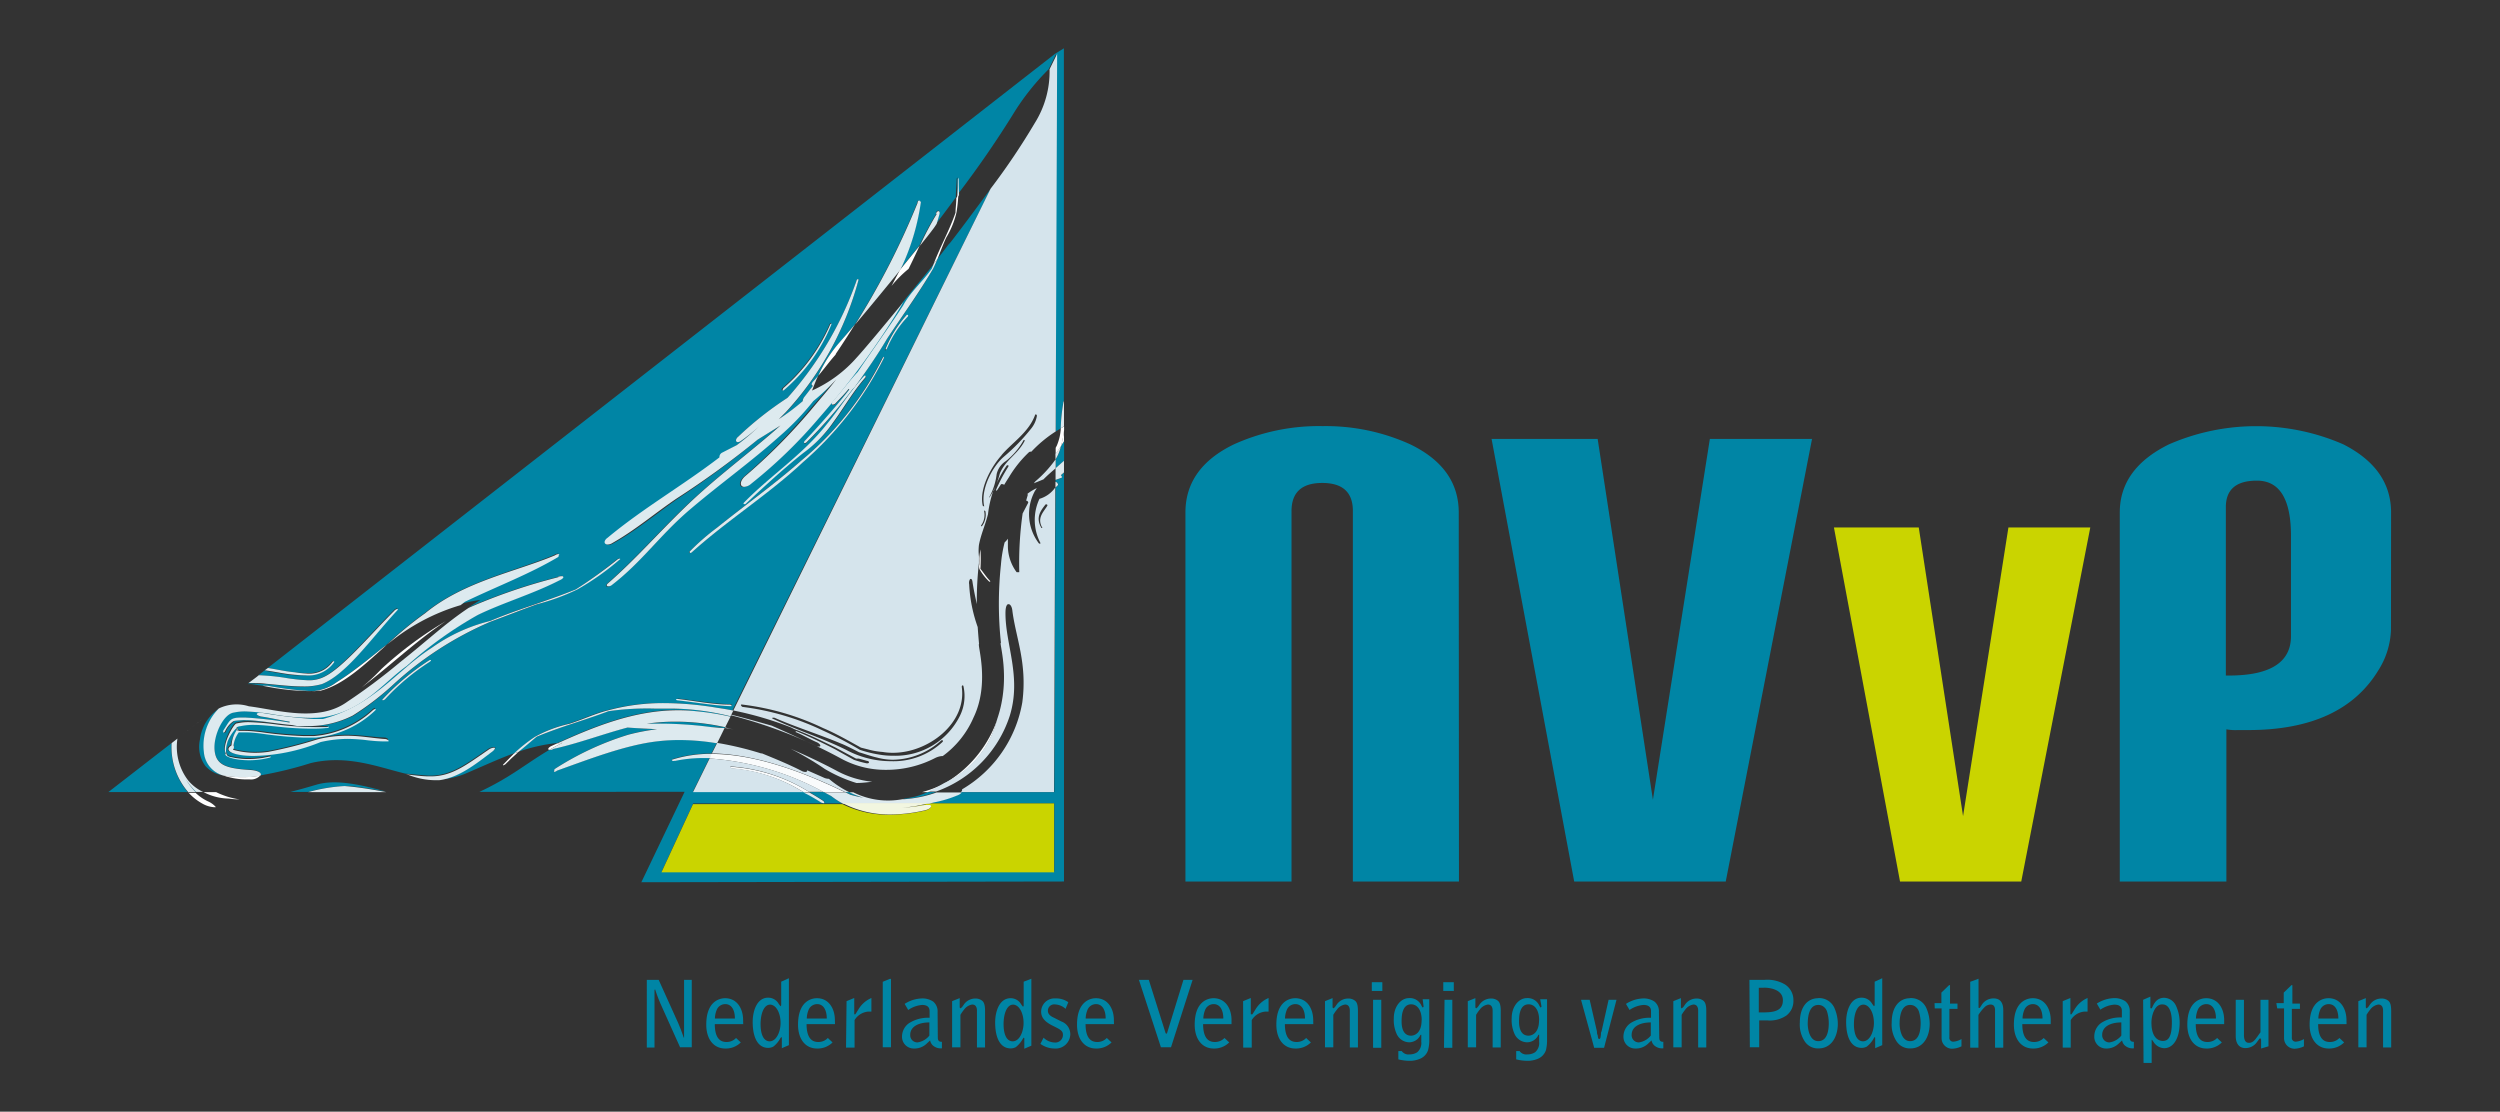
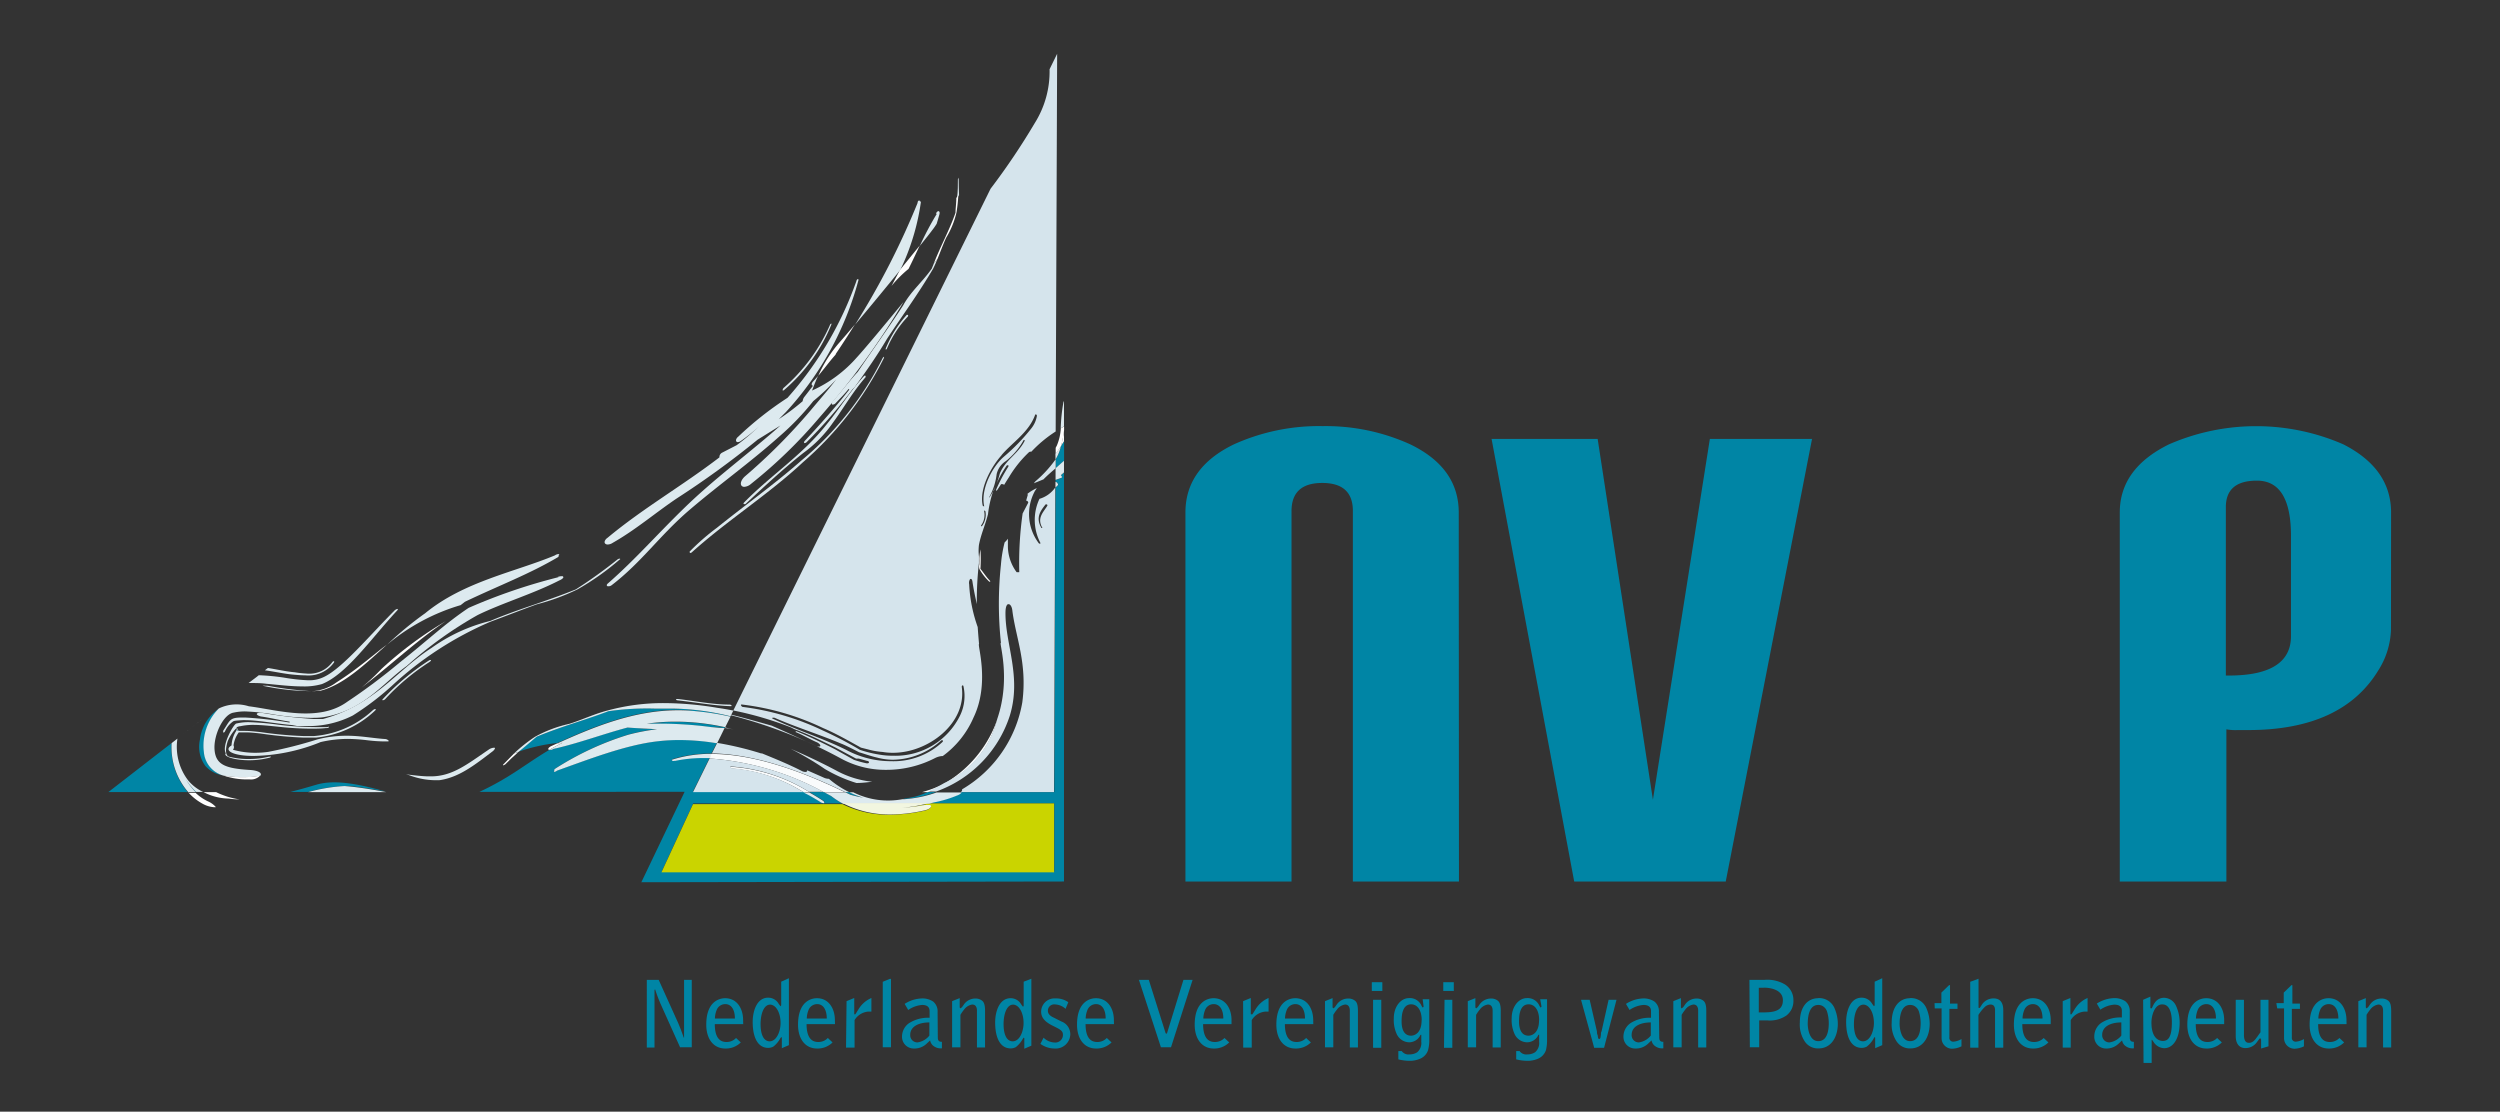
<svg xmlns="http://www.w3.org/2000/svg" id="Layer_1" data-name="Layer 1" viewBox="0 0 237.55 105.63">
  <rect x="0" y="0" width="237.55" height="105.63" fill="#333333" stroke="none" />
  <defs>
    <style>.cls-1{fill:#0085a5;}.cls-2{fill:#d5e4ec;}.cls-3{fill:#cad400;}.cls-4{fill:#ddeaef;}.cls-5{fill:#f9fbfc;}.cls-6{fill:#f2f6e0;}.cls-7{fill:#fff;}</style>
  </defs>
  <title>logo</title>
  <path class="cls-1" d="M80.8,75.5a12.51,12.51,0,0,0,1.23.28,8.75,8.75,0,0,1-1.34-.52h-.37Z" />
  <path class="cls-1" d="M17.64,74a5.44,5.44,0,0,0,.94,1.25h.11A6.09,6.09,0,0,1,17.64,74Z" />
  <path class="cls-1" d="M16.3,70.61h0l-6,4.65h7.54A6.5,6.5,0,0,1,16.3,70.61Z" />
  <path class="cls-1" d="M68.89,69.12h0a22,22,0,0,0-4.73-.53,19.6,19.6,0,0,0-2.7.19l1.11,0a37.29,37.29,0,0,1,5,.33c.42,0,.84,0,1.26.09h0Z" />
  <path class="cls-1" d="M22.51,69.51a.16.16,0,0,0,0,0,.25.25,0,0,1,0-.06s0,0,0,.05h.07l.06,0h0a1.14,1.14,0,0,1-.12-.24l0-.09,0,0A2,2,0,0,0,22.51,69.51Z" />
-   <path class="cls-1" d="M29.23,64.63a3.18,3.18,0,0,0,1.54-.33C32.51,63.45,35,60.41,37.4,58a.6.6,0,0,1,.31-.2h0c.07,0,.07.06,0,.14C35.33,60.55,33,64,30.59,65a6.06,6.06,0,0,1-1.91.26c-1,0-2.18-.14-3.37-.25-.51,0-1-.07-1.58-.07h-.1l-.08.06.33,0,1.07.16a.81.81,0,0,1,.26,0l.23,0a31.82,31.82,0,0,0,4.08.51,4.2,4.2,0,0,0,2.41-.82C34,63.51,35.76,62,36.64,61.32l.13-.1a32.7,32.7,0,0,1,3.63-3c3.7-3,8.56-3.93,12.25-5.49a.66.66,0,0,1,.34-.12h0c.11,0,.11.07,0,.15l0,.11c-2.76,1.64-5.56,2.69-8.89,4.27l-.45.27A17.45,17.45,0,0,1,45.66,57c-.41.25-.79.49-1.15.73a54,54,0,0,1,8.59-2.93l-.14,0a1.13,1.13,0,0,1,.37-.08c.09,0,.15,0,.17.06s-.11.24-.37.34c-2.51,1.25-5.36,2.12-7.76,3.29a37.87,37.87,0,0,0-6.74,4.84c-2.3,1.64-4.09,4.24-7.93,4.87-.42,0-.83.06-1.24.06a22.83,22.83,0,0,1-3.34-.3,20.55,20.55,0,0,0-2.84-.31,4.88,4.88,0,0,0-1.08.11c-1,.12-2,2.15-1.83,3.57s1.09,1.73,3.31,1.88c.56,0,1.07.18,1.09.42a.26.26,0,0,1-.05.13,36.52,36.52,0,0,0,4.8-1.17c3.48-.83,6.44.39,9,1,.76.07,1.5.14,2.21.19h.16c2,0,3.42-1.12,5.48-2.53A1,1,0,0,1,46.9,71H47c.12,0,.08.16-.1.29-1.77,1.34-3.21,2.49-5.06,2.77a7.62,7.62,0,0,0,2.29-.51c1.79-.76,3.28-1.46,4.78-2a14.09,14.09,0,0,1,2-1.59A12.21,12.21,0,0,1,54,68.77c1.19-.37,2.37-.95,3.68-1.28a20,20,0,0,1,5.4-.69,30.75,30.75,0,0,1,5,.45c.51.07,1,.16,1.51.26h0L94.13,17.94c-2,2.72-3.89,5.23-3.92,5.21s-.43.57-1.12,1.43c-.13.32-.27.64-.42.95-1.32,2.32-2.88,4.39-4.36,6.63-1,1.64-2,3.12-3.1,4.63L81,37a46.61,46.61,0,0,1-4.35,5.06.28.28,0,0,1-.18.09l-.05,0s0-.15.07-.23c1.47-1.55,2.9-3.16,4.21-4.85L80.65,37c-.38.48-.81.91-1.23,1.35a.37.37,0,0,1-.26.14.12.12,0,0,1-.08,0c-.07-.06,0-.22.09-.34.79-.91,1.52-1.87,2.34-2.76,1.41-2.09,2.92-4.18,4.33-6.34.75-1.31,1.86-2.25,2.71-3.48.06-.17.13-.33.2-.5-.81,1-1.87,2.31-2.95,3.62a74.82,74.82,0,0,1-8,11A46,46,0,0,1,71.27,46a1.07,1.07,0,0,1-.64.28.32.32,0,0,1-.26-.11c-.16-.2,0-.59.33-.89A55.49,55.49,0,0,0,76.88,39c.83-1,1.72-1.93,2.48-3a20.73,20.73,0,0,1-2.18,2.06A24.93,24.93,0,0,1,74,41.48c-2.8,2.5-5.68,4.47-8.56,7s-4.53,5-7.38,7.14a.52.52,0,0,1-.3.12l-.09,0c-.09,0-.08-.16,0-.26,2.64-2.31,4.73-4.73,7.33-7.24s5.6-4.76,8.5-7.27l.58-.51L72,41.77a85.66,85.66,0,0,1-7.62,5.63c-2,1.4-3.91,3-6.07,4.21a.9.9,0,0,1-.48.16.34.34,0,0,1-.23-.08c-.13-.14,0-.39.22-.56,3.36-2.8,7.12-5,10.63-7.64l0-.07a.47.47,0,0,1,.28-.39L70,42.3a22.22,22.22,0,0,0,2.13-1.79,16.53,16.53,0,0,1-1.72,1.38.52.52,0,0,1-.3.12.16.16,0,0,1-.15-.07c-.07-.11,0-.31.19-.45a32.12,32.12,0,0,1,4.68-3.69,33.21,33.21,0,0,0,6.55-11.11.2.2,0,0,1,.13-.17h0s.07,0,.06.1A29.92,29.92,0,0,1,74.7,39.17l-.66.66a21.42,21.42,0,0,0,2.21-1.67.78.78,0,0,1,.18-.43l.81-1.05-.08,0c-.09-.08,0-.26.09-.4s.32-.35.47-.53a12.44,12.44,0,0,1,2-3.15c.31-.34.84-1,1.49-1.74a73.57,73.57,0,0,0,5.94-11.57.26.26,0,0,1,.1-.22l.05,0s.07,0,.07.09l.1,0a21.85,21.85,0,0,1-1.73,6l-.26.49,1.88-2.32A29.26,29.26,0,0,1,89,20.26l-.09,0c.05-.14.16-.25.25-.25h0c.1,0,.12.19.07.36s-.17.57-.25.85c.42-.54,1.08-1.42,1.84-2.46,0-.6.08-1.2.08-1.77l.07-.15,0,0s0,0,0,.06c0,.52,0,1.06,0,1.61a95.68,95.68,0,0,0,5.46-7.93,22.82,22.82,0,0,1,3.21-4h0l.72-1.47L100.31,41l.48-.3a17.09,17.09,0,0,1,.25-2.51.06.06,0,0,1,.05-.06V4.59l-.84.52L24.56,64.16a21,21,0,0,1,2.41.23A17.45,17.45,0,0,0,29.23,64.63ZM84.11,33.16a11,11,0,0,1,2-3.2l.11,0s0,.09,0,.15a10.22,10.22,0,0,0-2,3.07c0,.07-.08.11-.12.11S84.09,33.21,84.11,33.16ZM70.73,47.79c2.54-2.6,5.57-4.54,7.87-7.45,1.26-1.54,2.23-3.15,3.57-4.61l.12,0,0,.14c-1.21,1.38-2,2.82-3.11,4.33A12,12,0,0,1,76.32,43c-2,1.55-3.7,3.18-5.49,4.85l-.15,0S70.67,47.85,70.73,47.79Zm-5.18,4.59a22,22,0,0,1,2.54-2.21c2.8-2.26,5.44-4.12,8.06-6.42A29.83,29.83,0,0,0,83.84,34L84,33.9,84,34a32.06,32.06,0,0,1-7.71,9.91c-3.25,3-7.21,5.56-10.55,8.55a.29.29,0,0,1-.18.08h0C65.47,52.51,65.48,52.44,65.54,52.38Zm-1.13,14h.05c1.65.19,3.32.49,4.87.53a.27.27,0,0,1,.21.08s0,.07-.1.07c-1.61,0-3.31-.36-5-.55-.08,0-.15,0-.14-.08S64.34,66.42,64.41,66.42Zm10-29.58a17,17,0,0,0,4.41-6,.2.2,0,0,1,.13-.12h0s.06,0,0,.09A16.29,16.29,0,0,1,74.53,37a.28.28,0,0,1-.17.08.09.09,0,0,1-.07,0C74.25,37,74.28,36.93,74.37,36.84ZM36.75,70.4h-.33a14.51,14.51,0,0,1-1.64-.12A16.71,16.71,0,0,0,33,70.16a11.78,11.78,0,0,0-2.57.3A17.62,17.62,0,0,1,24,71.78c-1.91,0-2.91-.47-2.09-1a2.9,2.9,0,0,1,.54-1.26l0-.41v0a3.94,3.94,0,0,0-.81,1.24c-.31,1-.12,1.38.14,1.45a7.16,7.16,0,0,0,1.88.22,8,8,0,0,0,1.9-.22h.07c.06,0,.11,0,.12,0s-.06.09-.15.1a7.75,7.75,0,0,1-1.94.24c-1.44,0-2.53-.38-2.23-.66-.47-.74.74-2.84,1-2.83l0,0h0v0h0a4.88,4.88,0,0,1,1.22-.13,26.37,26.37,0,0,1,2.75.24,30.21,30.21,0,0,0,3.53.23c.36,0,.74,0,1.12,0h0c.1,0,.17,0,.17,0s-.15.08-.27.09c-.51,0-1,.06-1.47.06a29.31,29.31,0,0,1-3-.18c-.89-.09-1.69-.18-2.41-.18a5.62,5.62,0,0,0-1.24.12,1,1,0,0,0-.36.1,2.64,2.64,0,0,0,.18.35h.62c.42,0,.91.06,1.45.11a37,37,0,0,0,4.09.38c.33,0,.67,0,1,0a9.28,9.28,0,0,0,5.58-2.44.53.53,0,0,1,.24-.13s0,.07,0,.14A9.45,9.45,0,0,1,30,70c-.38,0-.75,0-1.1,0a38,38,0,0,1-4.13-.39c-.53-.06-1-.11-1.42-.11l-.35,0h-.31a2.66,2.66,0,0,0-.5,1.24.36.36,0,0,1-.06.41,7.74,7.74,0,0,0,2.12.29,8.19,8.19,0,0,0,1.25-.09,40.64,40.64,0,0,0,4.65-1.18,11.1,11.1,0,0,1,2.79-.35c1.33,0,2.44.22,3.58.26a.51.51,0,0,1,.36.15S36.85,70.4,36.75,70.4Zm4.06-7.51a21.6,21.6,0,0,0-4.21,3.52.39.39,0,0,1-.23.13c-.06,0,0-.06,0-.13a23.3,23.3,0,0,1,4.38-3.66.25.25,0,0,1,.13,0l0,0S40.89,62.83,40.81,62.89ZM58.6,53.17a.41.41,0,0,1,.23-.1h0c.06,0,.07,0,0,.09a25.09,25.09,0,0,1-4,2.83,20.65,20.65,0,0,1-3.78,1.43c-1.52.55-3,1.14-4.4,1.65a32.66,32.66,0,0,0-9.42,6.13A26.36,26.36,0,0,1,33.6,68a9.3,9.3,0,0,1-4.42,1c-.29,0-.58,0-.86,0l-.46-.09c-1.78-.17-3.28-.47-4.52-.47h-.18c-.82,0-.86,0-1,.17a2.25,2.25,0,0,0-.7.9c0,.07-.1.12-.15.12h0c-.05,0-.08-.12,0-.22.66-1,.59-1.21,1.77-1.22h.28a38.55,38.55,0,0,1,4.2.48l0-.09c-1-.14-1.88-.36-2.72-.49-.25,0-.42-.14-.4-.23s.13-.13.3-.13h.15a46.93,46.93,0,0,0,5,.6c.28,0,.58,0,.87,0C35.64,67,37.77,63.65,41,61.57A16.25,16.25,0,0,1,46.59,59c2.51-1.11,5.36-1.9,8.13-3A46.14,46.14,0,0,0,58.6,53.17ZM25.45,63.47c.92.15,1.73.34,2.54.41a10.09,10.09,0,0,0,1.12.07,2.7,2.7,0,0,0,2.4-1.05.25.25,0,0,1,.17-.09h0c.06,0,.08,0,0,.11A3,3,0,0,1,29,64.17c-.28,0-.58,0-.92,0-.91-.05-1.83-.27-2.89-.43Z" />
  <path class="cls-1" d="M85.75,75.93h.18a11.47,11.47,0,0,0,3-.67h-.78a6.78,6.78,0,0,1-1.87.57Z" />
  <path class="cls-1" d="M66.13,67.59a25.2,25.2,0,0,1,3.25.52h0l0-.06h0a23.93,23.93,0,0,0-5.5-.73h-1.7a25.81,25.81,0,0,0-4.4.25C55.51,68.46,53.42,69,51,70c-.58.46-1.16.94-1.71,1.42a16.25,16.25,0,0,1,3.66-.82c3.48-1.57,7.29-3.15,11.46-3.15A15.9,15.9,0,0,1,66.13,67.59Z" />
  <path class="cls-1" d="M100.77,42.6a4.22,4.22,0,0,1-.46,1.05v-.51h0v1.35c.27-.24.54-.47.8-.71h0V41.93l-.28.44C100.8,42.45,100.79,42.53,100.77,42.6Z" />
  <path class="cls-1" d="M32.74,74.69l.48,0c1.14.13,2.32.31,3.5.54-2.2-.6-4.72-1.24-6.65-.67-.81.24-1.65.48-2.49.69h1.7A16.1,16.1,0,0,1,32.74,74.69Z" />
  <path class="cls-1" d="M19,70.27a3.06,3.06,0,0,0,.53,2.53,2.76,2.76,0,0,0,1.65.87,2.53,2.53,0,0,1-1.77-2.23,5,5,0,0,1,1.42-4.12A4.12,4.12,0,0,0,19,70.27Z" />
  <path class="cls-1" d="M100.85,45.22c.06.09.06.17,0,.19l-.55.2v.17a.34.34,0,0,1,.15.08c.1.08.13.2.07.25l-.22.22h0l-.12,28.94H91.34a1,1,0,0,1-.45.29,11.11,11.11,0,0,1-2.22.66l-.42.12h11.93v6.48H62.87l3-6.48h14.2a7.6,7.6,0,0,1-1.13-.73l-.65-.35H76.9c.43.25.86.51,1.27.77.14.09.2.19.15.24a.11.11,0,0,1-.09,0,.49.49,0,0,1-.23-.07c-.54-.33-1.1-.66-1.67-1H65.85l1.73-3.51-.15.31h-.59a13.33,13.33,0,0,0-2.74.27H64a.17.17,0,0,1-.13,0c-.05,0,0-.1,0-.13a12.28,12.28,0,0,1,3.72-.54h0l.51-1a21.78,21.78,0,0,0-3.53-.3,17.36,17.36,0,0,0-2.07.12c-3,.34-6.57,1.72-9.56,2.79a.38.38,0,0,1-.24.11h0c-.09,0-.1-.08,0-.14l0-.11a28.17,28.17,0,0,1,7-3.27,20.1,20.1,0,0,1,2.76-.53c-1,0-1.92-.09-2.81-.16-2.42.63-4.8,1.55-7.17,2.06l.12,0a.81.81,0,0,1-.29.07h-.09c-2.19,1.28-3.69,2.62-6.66,4H65.05l-4.11,8.59,40.16-.07V44.91l-.3.26Z" />
  <path class="cls-2" d="M69.71,69.32l-.82-.2,0,.06A7.3,7.3,0,0,1,69.71,69.32Z" />
  <path class="cls-3" d="M84.58,76.83h.21l.35,0-.51,0Z" />
  <path class="cls-3" d="M87.85,76.52l.32,0c.17,0,.29,0,.29.12s-.26.33-.61.39a14.74,14.74,0,0,1-3.25.38,9.64,9.64,0,0,1-4.55-1H65.85l-3,6.48h37.31V76.34H88.25a13.31,13.31,0,0,1-2.54.44A16.06,16.06,0,0,0,87.85,76.52Z" />
  <path class="cls-4" d="M100.3,43.65a4.22,4.22,0,0,0,.46-1.05c0-.07,0-.15.05-.23l-.52.77Z" />
  <path class="cls-4" d="M100.79,40.7l.31-.19V38.14a.06.06,0,0,0-.05.06A17.09,17.09,0,0,0,100.79,40.7Z" />
  <circle class="cls-4" cx="101.1" cy="44.9" transform="translate(11.95 110.41) rotate(-60.26)" />
  <path class="cls-4" d="M100.29,46.33l.22-.22c.06-.05,0-.17-.07-.25a.34.34,0,0,0-.15-.08v.56Z" />
  <path class="cls-4" d="M101.1,43.78c-.26.24-.53.48-.8.71V45.6l.55-.2c.08,0,.08-.1,0-.19l-.05-.06.3-.26h0Z" />
  <polygon class="cls-4" points="100.29 46.01 100.3 45.77 100.3 45.77 100.29 46.01" />
  <polygon class="cls-4" points="100.3 45.6 100.3 45.6 100.3 44.49 100.3 44.49 100.3 45.6" />
  <polygon class="cls-4" points="101.1 43.78 101.1 44.9 101.1 44.9 101.1 43.78 101.1 43.78" />
  <polygon class="cls-5" points="100.29 46.33 100.29 46.33 100.29 46.01 100.29 46.33" />
  <path class="cls-5" d="M93,53.43c0,.07,0,.14,0,.21l0-.2Z" />
  <path class="cls-4" d="M85.93,75.94h-.18a7.38,7.38,0,0,1-4.68-.66H80.7a8.75,8.75,0,0,0,1.34.52,12.51,12.51,0,0,1-1.23-.28l-.48-.23h-2l.65.35a7.6,7.6,0,0,0,1.13.73h8.19l.42-.12a11.11,11.11,0,0,0,2.22-.66,1,1,0,0,0,.45-.29h-2.4A11.47,11.47,0,0,1,85.93,75.94Z" />
  <path class="cls-4" d="M67.63,71.63a12.28,12.28,0,0,0-3.72.54c-.08,0-.09.09,0,.13a.17.17,0,0,0,.13,0h.11a13.33,13.33,0,0,1,2.74-.27h.59l.15-.31.06-.13Z" />
  <path class="cls-4" d="M68.15,70.6l.7-1.42h0c-.42,0-.84-.06-1.26-.09a37.29,37.29,0,0,0-5-.33l-1.11,0a19.6,19.6,0,0,1,2.7-.19,22,22,0,0,1,4.73.53l.5-1h0a25.2,25.2,0,0,0-3.25-.52,15.9,15.9,0,0,0-1.74-.09c-4.16,0-8,1.58-11.46,3.15l.49-.06c-.45.22-.86.45-1.25.68h.09a.81.81,0,0,0,.29-.07l-.12,0c2.37-.51,4.76-1.42,7.17-2.06.89.07,1.84.11,2.81.16a20.1,20.1,0,0,0-2.76.53,28.17,28.17,0,0,0-7,3.27l0,.11c-.07.06-.05.13,0,.14h0a.38.38,0,0,0,.24-.11c3-1.07,6.54-2.45,9.56-2.79a17.36,17.36,0,0,1,2.07-.12,21.78,21.78,0,0,1,3.53.3h0Z" />
  <polygon class="cls-4" points="67.64 71.63 67.58 71.76 67.64 71.63 67.64 71.63" />
  <circle class="cls-4" cx="68.15" cy="70.6" transform="translate(-26.87 95.09) rotate(-60.46)" />
  <polygon class="cls-5" points="68.85 69.18 68.85 69.18 68.48 69.94 68.85 69.18" />
  <polygon class="cls-5" points="69.39 68.11 69.39 68.11 69.38 68.11 69.39 68.11" />
  <circle class="cls-5" cx="68.89" cy="69.12" transform="matrix(0.51, -0.86, 0.86, 0.51, -25.82, 92.63)" />
  <path class="cls-5" d="M67.43,72.07a26.49,26.49,0,0,1,10.84,3.2h2c-4.42-2.15-8.81-3.63-12.68-3.63Z" />
  <path class="cls-5" d="M89.69,74.48a9.29,9.29,0,0,0,5.07-6.11c-.1.29-.21.57-.34.86A11.4,11.4,0,0,1,89.69,74.48Z" />
  <polygon class="cls-5" points="69.38 68.11 69.39 68.11 69.38 68.11 68.89 69.12 68.89 69.12 69.38 68.11" />
  <polygon class="cls-5" points="68.85 69.18 68.85 69.18 68.15 70.6 68.15 70.6 68.48 69.94 68.85 69.18" />
  <polygon class="cls-5" points="68.89 69.12 69.38 68.11 68.89 69.12 68.89 69.12" />
-   <polygon class="cls-5" points="68.15 70.6 68.15 70.6 68.48 69.94 68.15 70.6" />
  <path class="cls-6" d="M85.71,76.78l-.56,0Z" />
  <path class="cls-6" d="M84.61,77.39A14.74,14.74,0,0,0,87.86,77c.35-.07.62-.25.61-.39s-.12-.12-.29-.12l-.32,0a16.06,16.06,0,0,1-2.14.26l-.56,0-.35,0h-.16l.51,0,.56,0a13.31,13.31,0,0,0,2.54-.44H80.06A9.64,9.64,0,0,0,84.61,77.39Z" />
  <path class="cls-4" d="M64.41,66.55c1.72.19,3.43.5,5,.55.08,0,.13,0,.1-.07a.27.27,0,0,0-.21-.08c-1.55,0-3.22-.34-4.87-.53h-.05c-.08,0-.13,0-.14.05S64.32,66.54,64.41,66.55Z" />
  <path class="cls-4" d="M78,76.24a.49.49,0,0,0,.23.07.11.11,0,0,0,.09,0c0-.05,0-.16-.15-.24-.41-.27-.84-.53-1.27-.77h-.56C76.92,75.58,77.48,75.91,78,76.24Z" />
  <path class="cls-5" d="M69.45,72.86c-.08,0-.1,0-.06.09a.27.27,0,0,0,.19.08,15.2,15.2,0,0,1,6.77,2.24h.56a16,16,0,0,0-7.42-2.41Z" />
  <path class="cls-4" d="M57.81,67.58a25.81,25.81,0,0,1,4.4-.25h1.7a23.93,23.93,0,0,1,5.5.73l.27-.54c-.5-.1-1-.19-1.51-.26a30.75,30.75,0,0,0-5-.45,20,20,0,0,0-5.4.69c-1.32.34-2.49.91-3.68,1.28A12.21,12.21,0,0,0,50.85,70a14.09,14.09,0,0,0-2,1.59l.41-.14C49.83,71,50.4,70.5,51,70,53.42,69,55.51,68.46,57.81,67.58Z" />
  <circle class="cls-5" cx="69.41" cy="68.05" transform="translate(-26.67 82.75) rotate(-53.13)" />
  <polygon class="cls-5" points="69.68 67.51 69.68 67.51 69.52 67.84 69.68 67.51" />
  <polygon class="cls-5" points="69.41 68.05 69.52 67.84 69.68 67.51 69.41 68.05 69.41 68.05" />
  <polygon class="cls-5" points="69.52 67.84 69.41 68.05 69.41 68.05 69.52 67.84" />
  <path class="cls-7" d="M17.87,75.27a5.16,5.16,0,0,0,1.51,1.17,2.57,2.57,0,0,0,.95.26c.09,0,.16,0,.18,0s-.27-.35-.74-.55a4.42,4.42,0,0,1-1.19-.82h-.71Z" />
  <polygon class="cls-7" points="24.36 64.32 23.62 64.9 23.62 64.9 24.36 64.32" />
  <polygon class="cls-7" points="16.85 70.18 16.85 70.18 16.3 70.61 16.3 70.61 16.85 70.18" />
  <polygon class="cls-4" points="24.57 64.16 24.57 64.16 24.36 64.32 24.57 64.16" />
  <path class="cls-4" d="M17.86,74.13a5.25,5.25,0,0,1-1-3.95l-.55.43h0a6.5,6.5,0,0,0,1.57,4.65h.71A5.44,5.44,0,0,1,17.64,74a5.38,5.38,0,0,1-.29-.51c.08.18.19.34.29.51a6.09,6.09,0,0,0,1,1.25h.66A4.15,4.15,0,0,1,17.86,74.13Z" />
  <path class="cls-4" d="M29.52,65.67a31.82,31.82,0,0,1-4.08-.51l-.23,0a.81.81,0,0,0-.26,0A22.43,22.43,0,0,0,29.52,65.67Z" />
  <path class="cls-4" d="M17.64,74c-.1-.17-.21-.33-.29-.51A5.38,5.38,0,0,0,17.64,74Z" />
  <path class="cls-4" d="M23.62,64.9h.1c.54,0,1.07,0,1.58.07,1.19.11,2.35.25,3.37.25A6.06,6.06,0,0,0,30.59,65c2.37-.94,4.74-4.41,7.16-7,.07-.08.07-.14,0-.14h0a.6.6,0,0,0-.31.2c-2.36,2.37-4.89,5.41-6.63,6.25a3.18,3.18,0,0,1-1.54.33A17.45,17.45,0,0,1,27,64.39a21,21,0,0,0-2.41-.23l-.2.16Z" />
  <path class="cls-4" d="M47,71.05H46.9a1,1,0,0,0-.48.19c-2.06,1.4-3.45,2.53-5.48,2.53h-.16c-.71,0-1.45-.11-2.21-.19l.29.07a7.14,7.14,0,0,0,2.93.48c1.85-.28,3.3-1.43,5.06-2.77C47,71.22,47.08,71.08,47,71.05Z" />
  <path class="cls-4" d="M33,66.68c-2.76,2-6.71.76-9.36.43a3.87,3.87,0,0,0-2.85.21,5,5,0,0,0-1.42,4.12,2.53,2.53,0,0,0,1.77,2.23,6,6,0,0,0,.82.12,9.47,9.47,0,0,0,2.78-.08.26.26,0,0,0,.05-.13c0-.24-.53-.4-1.09-.42-2.22-.15-3.18-.46-3.31-1.88s.85-3.45,1.83-3.57a4.88,4.88,0,0,1,1.08-.11,20.55,20.55,0,0,1,2.84.31,22.83,22.83,0,0,0,3.34.3c.4,0,.82,0,1.24-.06,3.85-.63,5.63-3.23,7.93-4.87a37.87,37.87,0,0,1,6.74-4.84c2.4-1.17,5.25-2,7.76-3.29.25-.1.43-.26.37-.34s-.08-.06-.17-.06a1.13,1.13,0,0,0-.37.08l.14,0a54,54,0,0,0-8.59,2.93c-2.28,1.53-3.79,3-6.56,5.2A56.72,56.72,0,0,1,33,66.68Z" />
  <path class="cls-4" d="M44.18,57.18c3.33-1.59,6.13-2.63,8.89-4.27l0-.11c.09-.08.09-.14,0-.15h0a.66.66,0,0,0-.34.12C49,54.34,44.1,55.23,40.4,58.27a32.7,32.7,0,0,0-3.63,3,19.29,19.29,0,0,1,7-3.77Z" />
  <path class="cls-4" d="M32.74,74.69a16.1,16.1,0,0,0-3.47.58h7.5l-.06,0c-1.18-.23-2.35-.42-3.5-.54Z" />
-   <polygon class="cls-4" points="16.3 70.61 16.3 70.61 16.85 70.18 16.85 70.18 16.3 70.61" />
  <path class="cls-4" d="M40.77,62.75a23.3,23.3,0,0,0-4.38,3.66c-.07.07-.09.13,0,.13a.39.39,0,0,0,.23-.13,21.6,21.6,0,0,1,4.21-3.52c.08-.06.14-.13.12-.17l0,0A.25.25,0,0,0,40.77,62.75Z" />
  <path class="cls-4" d="M32.94,69.91a11.1,11.1,0,0,0-2.79.35,40.64,40.64,0,0,1-4.65,1.18,8.19,8.19,0,0,1-1.25.09,7.74,7.74,0,0,1-2.12-.29.36.36,0,0,0,.06-.41,2.66,2.66,0,0,1,.5-1.24H23l.35,0c.41,0,.89.05,1.42.11a38,38,0,0,0,4.13.39c.35,0,.72,0,1.1,0a9.45,9.45,0,0,0,5.65-2.58c.06-.06.08-.12,0-.14a.53.53,0,0,0-.24.13,9.28,9.28,0,0,1-5.58,2.44c-.35,0-.69,0-1,0a37,37,0,0,1-4.09-.38c-.53-.05-1-.11-1.45-.11h-.62a2.64,2.64,0,0,1-.18-.35h0l0,.09a1.14,1.14,0,0,0,.12.24h0l-.06,0h-.07s0-.05,0-.05a.25.25,0,0,0,0,.06.16.16,0,0,1,0,0,2,2,0,0,1-.05-.38h0v0l0,.41A2.9,2.9,0,0,0,22,70.83c-.82.49.18,1,2.09,1a17.62,17.62,0,0,0,6.38-1.32,11.78,11.78,0,0,1,2.57-.3,16.71,16.71,0,0,1,1.79.12,14.51,14.51,0,0,0,1.64.12h.33c.1,0,.16,0,.12-.08a.51.51,0,0,0-.36-.15C35.38,70.14,34.27,69.91,32.94,69.91Z" />
  <path class="cls-4" d="M22.41,68.7v0h0Z" />
  <path class="cls-4" d="M22.5,69.1h0a1,1,0,0,1,.36-.1,5.62,5.62,0,0,1,1.24-.12c.72,0,1.51.09,2.41.18a29.31,29.31,0,0,0,3,.18c.47,0,1,0,1.47-.06.12,0,.24,0,.27-.09s-.07,0-.17,0h0c-.39,0-.76,0-1.12,0a30.21,30.21,0,0,1-3.53-.23,26.37,26.37,0,0,0-2.75-.24,4.88,4.88,0,0,0-1.22.13h0l0,0c-.23,0-1.44,2.1-1,2.83-.29.28.79.66,2.23.66A7.75,7.75,0,0,0,25.59,72c.09,0,.15-.07.15-.1s-.06,0-.12,0h-.07a8,8,0,0,1-1.9.22,7.16,7.16,0,0,1-1.88-.22c-.25-.07-.44-.43-.14-1.45a3.94,3.94,0,0,1,.81-1.24h0Z" />
  <path class="cls-4" d="M29,64.17a3,3,0,0,0,2.75-1.24c0-.06,0-.1,0-.11h0a.25.25,0,0,0-.17.09A2.7,2.7,0,0,1,29.11,64,10.09,10.09,0,0,1,28,63.88c-.81-.07-1.62-.26-2.54-.41l-.29.22c1.06.15,2,.37,2.89.43C28.4,64.15,28.7,64.17,29,64.17Z" />
  <path class="cls-4" d="M41,61.57c-3.27,2.08-5.4,5.41-10.32,6.75-.3,0-.59,0-.87,0a46.93,46.93,0,0,1-5-.6H24.7c-.17,0-.29.06-.3.13s.16.18.4.23c.85.12,1.73.34,2.72.49l0,.09a38.55,38.55,0,0,0-4.2-.48H23c-1.18,0-1.12.23-1.77,1.22-.06.09,0,.19,0,.22h0c.05,0,.11-.06.15-.12a2.25,2.25,0,0,1,.7-.9c.15-.12.19-.12,1-.17h.18c1.24,0,2.74.3,4.52.47l.46.09c.28,0,.56,0,.86,0a9.3,9.3,0,0,0,4.42-1,26.36,26.36,0,0,0,3.68-2.79,32.66,32.66,0,0,1,9.42-6.13c1.39-.51,2.88-1.1,4.4-1.65A20.65,20.65,0,0,0,54.88,56a25.09,25.09,0,0,0,4-2.83c.07,0,.06-.09,0-.09h0a.41.41,0,0,0-.23.1A46.14,46.14,0,0,1,54.72,56c-2.77,1.13-5.62,1.92-8.13,3A16.25,16.25,0,0,0,41,61.57Z" />
  <path class="cls-4" d="M89,21.27c.09-.28.17-.57.25-.85s0-.33-.07-.36h0c-.09,0-.2.11-.25.25l.09,0a29.26,29.26,0,0,0-1.62,3.06c.71-.88,1.16-1.46,1.15-1.46A6.46,6.46,0,0,0,89,21.27Z" />
  <path class="cls-4" d="M77.16,37.11c.2-.51.38-1,.58-1.4-.15.18-.31.36-.47.53s-.18.32-.09.4l.08,0-.81,1.05a.78.78,0,0,0-.18.43A21.42,21.42,0,0,1,74,39.83l.66-.66a29.92,29.92,0,0,0,6.91-12.55c0-.06,0-.1-.06-.1h0a.2.2,0,0,0-.13.17A33.21,33.21,0,0,1,74.83,37.8a32.12,32.12,0,0,0-4.68,3.69c-.18.14-.26.34-.19.45a.16.16,0,0,0,.15.07.52.52,0,0,0,.3-.12,16.53,16.53,0,0,0,1.72-1.38A22.22,22.22,0,0,1,70,42.3L68.64,43a.47.47,0,0,0-.28.39l0,.07c-3.51,2.69-7.27,4.84-10.63,7.64-.25.17-.36.43-.22.56a.34.34,0,0,0,.23.08.9.9,0,0,0,.48-.16c2.17-1.23,4-2.81,6.07-4.21A85.66,85.66,0,0,0,72,41.77l2.16-1.34-.58.51c-2.9,2.51-5.77,4.62-8.5,7.27s-4.69,4.93-7.33,7.24c-.12.1-.13.22,0,.26l.09,0a.52.52,0,0,0,.3-.12c2.85-2.19,4.55-4.72,7.38-7.14s5.76-4.5,8.56-7a24.93,24.93,0,0,0,3.2-3.34,20.73,20.73,0,0,0,2.18-2.06c-.76,1-1.65,2-2.48,3a55.49,55.49,0,0,1-6.19,6.21c-.34.3-.49.69-.33.89a.32.32,0,0,0,.26.11,1.07,1.07,0,0,0,.64-.28,46,46,0,0,0,6.49-6.29,74.82,74.82,0,0,0,8-11c-1.85,2.26-3.74,4.52-4.45,5.29A12.42,12.42,0,0,1,77.16,37.11Z" />
  <path class="cls-4" d="M85.78,25.15a21.85,21.85,0,0,0,1.73-6l-.1,0c0-.06,0-.09-.07-.09l-.05,0a.26.26,0,0,0-.1.22,73.57,73.57,0,0,1-5.94,11.57c1.22-1.45,2.86-3.44,4.28-5.18Z" />
  <path class="cls-4" d="M84.27,33.14a10.22,10.22,0,0,1,2-3.07c0-.06.05-.12,0-.15l-.11,0a11,11,0,0,0-2,3.2c0,.05,0,.1,0,.1S84.24,33.21,84.27,33.14Z" />
  <path class="cls-4" d="M65.57,52.55a.29.29,0,0,0,.18-.08c3.33-3,7.3-5.51,10.55-8.55A32.06,32.06,0,0,0,84,34l0-.11-.12.11a29.83,29.83,0,0,1-7.7,9.73c-2.62,2.31-5.25,4.16-8.06,6.42a22,22,0,0,0-2.54,2.21c-.07.06-.08.13,0,.16Z" />
  <path class="cls-4" d="M70.83,47.9c1.79-1.67,3.54-3.3,5.49-4.85a12,12,0,0,0,2.82-2.88c1.1-1.51,1.9-2.95,3.11-4.33l0-.14-.12,0c-1.34,1.46-2.31,3.07-3.57,4.61-2.3,2.92-5.33,4.85-7.87,7.45-.05.06-.06.11,0,.14Z" />
  <path class="cls-4" d="M74.36,37.12a.28.28,0,0,0,.17-.08A16.29,16.29,0,0,0,79,30.83c0-.06,0-.09,0-.09h0a.2.2,0,0,0-.13.12,17,17,0,0,1-4.41,6c-.08.09-.11.19-.08.25A.09.09,0,0,0,74.36,37.12Z" />
  <path class="cls-4" d="M88.54,25.52c-.85,1.23-2,2.17-2.71,3.48-1.41,2.17-2.92,4.25-4.33,6.34-.82.89-1.55,1.85-2.34,2.76-.12.12-.16.28-.09.34a.12.12,0,0,0,.08,0,.37.37,0,0,0,.26-.14c.42-.44.85-.87,1.23-1.35l.06.07c-1.32,1.68-2.75,3.29-4.21,4.85-.09.08-.11.18-.07.23l.05,0a.28.28,0,0,0,.18-.09A46.61,46.61,0,0,0,81,37l.2-.2c1.1-1.52,2.14-3,3.1-4.63,1.48-2.24,3-4.32,4.36-6.63.16-.31.29-.63.42-.95l-.35.44C88.68,25.19,88.6,25.35,88.54,25.52Z" />
  <path class="cls-4" d="M91.09,16.94s0-.06,0-.06l0,0-.07.15c0,.57,0,1.17-.08,1.77l.19-.26C91.1,18,91.1,17.46,91.09,16.94Z" />
  <path class="cls-7" d="M100.82,42.37l.28-.44V40.86A10.64,10.64,0,0,1,100.82,42.37Z" />
-   <path class="cls-7" d="M93.06,53c0,.14,0,.27,0,.41a3.19,3.19,0,0,0,0-.33S93.06,53.05,93.06,53Z" />
+   <path class="cls-7" d="M93.06,53c0,.14,0,.27,0,.41a3.19,3.19,0,0,0,0-.33Z" />
  <path class="cls-7" d="M88.17,75.27a13,13,0,0,0,1.52-.79,11,11,0,0,1-2.09.79Z" />
  <path class="cls-7" d="M101.1,40.86c0-.12,0-.25,0-.37l0,0Z" />
  <path class="cls-7" d="M100.31,42.55v.59l.52-.77a10.64,10.64,0,0,0,.28-1.51v-.35l-.31.19a4.91,4.91,0,0,1-.38,1.64Z" />
  <path class="cls-7" d="M93.07,54.08A5.06,5.06,0,0,0,94,55.27h.09l0-.06c-.36-.36-.61-.77-.93-1.16a14.28,14.28,0,0,0,0-1.85q-.07.41-.1.82s0,.05,0,.08a3.19,3.19,0,0,1,0,.33h0l0,.2A.82.82,0,0,0,93.07,54.08Z" />
  <path class="cls-7" d="M36.27,63.54a22.22,22.22,0,0,1-1.91,1.79c2.72-2.07,5.17-4.42,8-6.31A36,36,0,0,0,36.27,63.54Z" />
  <path class="cls-7" d="M30.36,65.63h.1c2.18-.56,4.18-2.46,6.32-4.39l-.13.1c-.89.65-2.61,2.19-4.71,3.52a4.2,4.2,0,0,1-2.41.82h.09A6.83,6.83,0,0,0,30.36,65.63Z" />
  <path class="cls-7" d="M52.94,70.64l-.55.25c-.2.09-.34.24-.28.32a.11.11,0,0,0,.07.05c.39-.23.8-.45,1.25-.68Z" />
  <path class="cls-7" d="M47.82,72.64c-.05.05,0,.09,0,.09l.18-.09c.39-.4.81-.79,1.25-1.18l-.41.14C48.5,71.95,48.15,72.29,47.82,72.64Z" />
  <path class="cls-7" d="M19.35,75.27a5.32,5.32,0,0,0,2.36.61,8.26,8.26,0,0,0,1.06.08,7.45,7.45,0,0,1-2.23-.69Z" />
  <circle class="cls-7" cx="19.8" cy="67.88" transform="translate(-41.81 33.17) rotate(-44.34)" />
  <polygon class="cls-7" points="16.85 70.18 16.85 70.18 18.66 68.77 16.85 70.18" />
  <path class="cls-7" d="M36.8,75.27l-.09,0,.06,0Z" />
  <path class="cls-7" d="M21.95,73.78a6,6,0,0,1-.82-.12,7,7,0,0,0,2.51.4h.08a1.21,1.21,0,0,0,1-.36A9.47,9.47,0,0,1,21.95,73.78Z" />
  <polygon class="cls-7" points="18.66 68.77 19.8 67.88 19.8 67.88 18.66 68.77" />
  <polygon class="cls-7" points="19.8 67.88 18.66 68.77 16.85 70.18 16.85 70.18 19.8 67.88 19.8 67.88" />
  <path class="cls-7" d="M79.43,33.61c.62-.92,1.22-1.85,1.81-2.79-.65.78-1.19,1.4-1.49,1.74a12.44,12.44,0,0,0-2,3.15c.56-.66,1.07-1.37,1.64-2Z" />
  <path class="cls-7" d="M86.33,25.55c.37-.74.72-1.49,1.07-2.23l-1.88,2.32-.81,1.53A11.38,11.38,0,0,1,86.33,25.55Z" />
  <path class="cls-7" d="M90.89,20.17a15.94,15.94,0,0,0,.17-1.62l-.19.26c0,.47-.07.94-.08,1.41-.58,1.67-1.43,3.18-2.05,4.8l.35-.44c.27-.66.51-1.33.82-2A8.2,8.2,0,0,0,90.89,20.17Z" />
  <path class="cls-2" d="M67.43,72.07l.21-.44-.06.13-1.73,3.51h10.5A15.2,15.2,0,0,0,69.58,73a.27.27,0,0,1-.19-.08s0-.09.06-.09h0a16,16,0,0,1,7.42,2.41h1.37A26.49,26.49,0,0,0,67.43,72.07Z" />
  <path class="cls-2" d="M98.77,47.4a4.71,4.71,0,0,0,.09,4.19l0,.06-.13,0a4.6,4.6,0,0,1-.39-5l.18-.27a4.23,4.23,0,0,0-.89.54.25.25,0,0,1,0,.21l-.13.45.08,0c.09.06.15.15.11.21l-.52,1,0,0a33.59,33.59,0,0,0-.32,5.5l0,.08-.14,0h-.11A4.22,4.22,0,0,1,95.77,52l0-.81a2.32,2.32,0,0,1-.31.35,12.08,12.08,0,0,0-.35,2.11,35.17,35.17,0,0,0,0,7.44c-.24-.16,1,3.28-.35,7.22a9.29,9.29,0,0,1-5.07,6.11,13,13,0,0,1-1.52.79h.78a11.35,11.35,0,0,0,7-7.2c1.14-3.7-.43-6.8-.41-9.77,0-.39.06-.76.24-.83h.06c.16,0,.31.24.35.58.32,2.61,1.44,5,.95,8.74A11.91,11.91,0,0,1,91.42,75l0,.08a.44.44,0,0,1-.1.18h8.83l.12-28.94A2.77,2.77,0,0,1,98.77,47.4Zm.29,2.77,0,0-.1,0c-.6-1-.06-1.66.39-2.24h0a.2.2,0,0,1,.11,0c.05,0,.08.09.06.12C99.15,48.67,98.49,49.22,99.06,50.18Z" />
  <path class="cls-2" d="M79.52,73.25c-1.44-.77-2.91-1.46-4.39-2.1a29.31,29.31,0,0,1,3.25,1.92,13.76,13.76,0,0,0,3,1.33c.51,0,1-.06,1.5-.12A9,9,0,0,1,79.52,73.25Z" />
  <path class="cls-2" d="M75.47,69.28c1.34.49,2.61,1.11,3.88,1.73l1.86,1,.13.07.12,0,.14,0s0,0,0,0l.79.22c.11,0,.2.08.18.15a.14.14,0,0,1-.15.08h-.08a9.73,9.73,0,0,1-1.2-.33l-1.79-1c-1.21-.62-2.44-1.21-3.7-1.73l-.07.08c.73.3,1.38.7,2.08,1,.19.1.32.25.28.34a.15.15,0,0,1-.13.05.7.7,0,0,1-.3-.08c-1.38-.63-2.77-1.29-4.19-1.91-1.28-.36-2.59-.74-3.92-1.06l0,.06a45.37,45.37,0,0,1,10.52,4.13,8.78,8.78,0,0,0,4.3,1.07,10.09,10.09,0,0,0,4.63-1.12,1.78,1.78,0,0,1,.67-.19h.06a8.87,8.87,0,0,0,2.92-3.65c1.59-3.28.34-6.95.53-7,0,0-.06-.61-.13-1.61a14.09,14.09,0,0,1-.81-4.07.65.65,0,0,1,.1-.5l.06,0c.07,0,.13.09.15.24.11.74.26,1.45.42,2.15a30.54,30.54,0,0,1,.2-3.9c0-.07,0-.14,0-.21s0-.27,0-.41a4.68,4.68,0,0,1,0-1.11c.19-1,.6-1.89.86-2.91a10.39,10.39,0,0,1,.49-2.19l.08-.09a9.88,9.88,0,0,1,1.23-2.37h.14l0,.12a15.3,15.3,0,0,0-1.19,2.25l.08.05.41-.62a.11.11,0,0,1,.1,0,.2.2,0,0,1,.11,0,.21.21,0,0,1,.07.08c.16-.26.31-.5.46-.73A11,11,0,0,1,97.74,43a.24.24,0,0,1,.19-.08H98A12.06,12.06,0,0,1,100.31,41l.14-35.89-.72,1.47a9.21,9.21,0,0,1-1.41,5.12,65.19,65.19,0,0,1-4.2,6.24L69.68,67.51a32.45,32.45,0,0,1,5.48,1.61ZM95,45A7.44,7.44,0,0,1,94,47.3H94l0-.07a5.84,5.84,0,0,0,.7-2.17,2,2,0,0,1,.88-1.25,6.61,6.61,0,0,0,1.69-2h.09l0,.09C96.71,43.17,95.54,43.68,95,45Zm.18-1.77c1-1.18,2.62-2.18,3.19-3.85l.1,0,.06.11A2.57,2.57,0,0,1,98,40.7a19,19,0,0,1-2.64,2.72c-1,.87-2.21,3-1.84,4.69l-.06,0-.08-.06C93,46.36,94.3,44.22,95.15,43.28ZM93.5,48.52l.05,0,.08.05A1.79,1.79,0,0,1,93.3,50h-.08l0-.07A1.69,1.69,0,0,0,93.5,48.52ZM70.4,67s0-.06.07-.06h0a24.57,24.57,0,0,1,7.74,2.24c1.25.53,2.41,1.2,3.6,1.86l.79.2a6.66,6.66,0,0,0,1.26.21h0a5.69,5.69,0,0,0,1,.08c3.35,0,7-2.8,6.53-6.23a.17.17,0,0,1,.07-.18h0s.08,0,.09.1A4.25,4.25,0,0,1,91.22,68a6.84,6.84,0,0,1-6.35,3.81,7.32,7.32,0,0,1-1-.06,11.48,11.48,0,0,1-2.16-.5h0a36.08,36.08,0,0,0-3.55-1.85,24.69,24.69,0,0,0-7.61-2.23A.32.32,0,0,1,70.4,67Zm3,1.2a.1.1,0,0,1,.07,0,.26.26,0,0,1,.12,0c2.17.95,4.15,1.54,6.34,2.46.39.14,1.41.67,1.7.82.58.17,1.14.38,1.73.51a5.83,5.83,0,0,0,1.51.2,6.93,6.93,0,0,0,4.58-1.85l.14,0,0,.13a6.81,6.81,0,0,1-4.9,1.86,9,9,0,0,1-4.31-1.09c-2.25-1.11-4.52-1.82-6.85-2.9C73.41,68.31,73.37,68.26,73.38,68.23Z" />
  <path class="cls-2" d="M100.3,43.14v.51a11.29,11.29,0,0,1-1.92,2.09l-.06.07-.08.11.91-.37c.37-.38.77-.72,1.16-1.06h0V43.14Z" />
  <path class="cls-2" d="M80.32,75.27h.37A9.21,9.21,0,0,1,78.76,74h-.06a1.18,1.18,0,0,1-.49-.14l-1.52-.67v.09a.18.18,0,0,1-.17.07.77.77,0,0,1-.33-.09c-1.23-.63-2.51-1.15-3.78-1.67l-.09,0a30.9,30.9,0,0,0-4.17-1h0l-.51,1h0C71.51,71.64,75.9,73.12,80.32,75.27Z" />
  <path class="cls-1" d="M138.63,83.76H128.55V48.55q0-2.66-2.91-2.66t-2.92,2.66V83.76H112.64V48.7q0-4.25,4.61-6.48a19.61,19.61,0,0,1,8.43-1.73A19.41,19.41,0,0,1,134,42.22q4.61,2.23,4.61,6.48Z" />
  <polygon class="cls-1" points="172.18 41.71 163.98 83.76 149.58 83.76 141.73 41.71 151.81 41.71 157.06 75.99 162.47 41.71 172.18 41.71" />
-   <polygon class="cls-3" points="198.62 50.12 192.06 83.76 180.54 83.76 174.26 50.12 182.32 50.12 186.53 77.55 190.84 50.12 198.62 50.12" />
  <path class="cls-1" d="M217.69,50.93q0-5.26-3.24-5.26-2.95,0-2.95,2.52v16h.28q5.9,0,5.91-3.74Zm9.5,8.93A7.66,7.66,0,0,1,226,63.68q-3.45,5.69-12.38,5.69h-1a4.62,4.62,0,0,1-1.07-.07V83.76H201.42V48.7q0-4.18,4.68-6.48a20.73,20.73,0,0,1,16.56,0q4.54,2.31,4.54,6.48Z" />
  <path class="cls-1" d="M61.46,93.11h1.13l1.86,4.12.26.64.26.73H65s0,0,0-.13,0-.53,0-.62c0-.4,0-.73,0-1V93.11h.73v6.4H64.62l-1.87-4.16c-.23-.53-.47-1.22-.51-1.36l0,0-.05.1c0,.18,0,1.14,0,1.19v4.26h-.73Z" />
  <path class="cls-1" d="M69.83,96.78c0-.78-.3-1.37-.92-1.37a.88.88,0,0,0-.82.58,2.26,2.26,0,0,0-.16.79Zm.79.53h-2.7c0,1,.29,1.7,1.1,1.7a1.22,1.22,0,0,0,.92-.38l.45.42a2,2,0,0,1-1.48.58c-1.06,0-1.8-.84-1.8-2.27,0-2.32,1.38-2.51,1.79-2.51,1.1,0,1.68.93,1.71,2Z" />
  <path class="cls-1" d="M73.11,98.95c.71,0,1.06-1,1.06-1.74,0-1-.45-1.75-1-1.75s-.9.79-.9,1.86c0,.4.05,1.63.89,1.63m1.8-6v6.36l-.67.29,0-1-.05-.06s-.06.06-.11.15a2.52,2.52,0,0,1-.65.76,1.06,1.06,0,0,1-.48.12c-1,0-1.48-1-1.48-2.47,0-1,.38-2.3,1.47-2.3a1.14,1.14,0,0,1,1,.58l.08.11.1.13.06-.1V93.28Z" />
  <path class="cls-1" d="M78.56,96.78c0-.78-.3-1.37-.92-1.37a.88.88,0,0,0-.82.58,2.24,2.24,0,0,0-.16.79Zm.78.53h-2.7c0,1,.29,1.7,1.1,1.7a1.22,1.22,0,0,0,.92-.38l.45.42a2,2,0,0,1-1.48.58c-1.06,0-1.8-.84-1.8-2.27,0-2.32,1.38-2.51,1.79-2.51,1.1,0,1.68.93,1.71,2Z" />
  <path class="cls-1" d="M80.44,95.13l.73-.3v1.45l0,.1h.1c.05-.06.23-.36.27-.42a2.65,2.65,0,0,1,1.26-1.13v1.29l-.29,0a1.69,1.69,0,0,0-1.31.81v2.61h-.81Z" />
  <polygon class="cls-1" points="83.88 93.29 84.55 93.01 84.66 93.01 84.66 99.51 83.88 99.51 83.88 93.29" />
  <path class="cls-1" d="M88.31,97.15c-1,0-1.82.38-1.82,1.18a.68.68,0,0,0,.68.72,1.75,1.75,0,0,0,1.14-.65Zm.8,1.34c0,.24,0,.52.39.5v.62a1.12,1.12,0,0,1-.89-.3.87.87,0,0,1-.23-.45l0,0-.29.27a1.67,1.67,0,0,1-1.27.5,1.11,1.11,0,0,1-1.11-1.12,1.56,1.56,0,0,1,.67-1.29,3.35,3.35,0,0,1,1.95-.51v-.59c0-.18,0-.63-.71-.63a2.66,2.66,0,0,0-1.32.48l-.34-.58a3.19,3.19,0,0,1,1.71-.52,1.83,1.83,0,0,1,1,.3,1.2,1.2,0,0,1,.42,1Z" />
  <path class="cls-1" d="M90.47,95.13l.72-.29v.89l.07.09.15-.12.17-.24a1.32,1.32,0,0,1,1.1-.58,1,1,0,0,1,.59.17c.18.12.33.32.33,1v3.48h-.77V96.05c0-.12,0-.6-.45-.6a1.19,1.19,0,0,0-.78.49,3.67,3.67,0,0,0-.34.49v3.09h-.79Z" />
  <path class="cls-1" d="M96.21,98.95c.71,0,1.05-1,1.05-1.74,0-1-.45-1.75-1-1.75s-.9.79-.9,1.86c0,.4.05,1.63.89,1.63M98,93v6.36l-.67.29,0-1-.05-.06s-.06.06-.11.15a2.52,2.52,0,0,1-.65.76,1.06,1.06,0,0,1-.48.12c-1,0-1.48-1-1.48-2.47,0-1,.38-2.3,1.47-2.3a1.14,1.14,0,0,1,1,.58l.08.11.1.13.06-.1V93.28Z" />
  <path class="cls-1" d="M101.25,95.86a1.58,1.58,0,0,0-1-.42.6.6,0,0,0-.68.6c0,.34.27.52.55.65l.73.37a1.29,1.29,0,0,1,.85,1.19,1.39,1.39,0,0,1-1.5,1.38,2.32,2.32,0,0,1-1.34-.44l.3-.59a1.56,1.56,0,0,0,1.06.46.72.72,0,0,0,.78-.72c0-.37-.18-.49-.92-.85s-1.15-.76-1.15-1.36a1.27,1.27,0,0,1,1.36-1.26,2,2,0,0,1,1.22.36Z" />
  <path class="cls-1" d="M105.06,96.78c0-.78-.3-1.37-.92-1.37a.88.88,0,0,0-.82.58,2.24,2.24,0,0,0-.16.79Zm.79.53h-2.7c0,1,.29,1.7,1.1,1.7a1.22,1.22,0,0,0,.92-.38l.45.42a2,2,0,0,1-1.48.58c-1.06,0-1.8-.84-1.8-2.27,0-2.32,1.38-2.51,1.79-2.51,1.1,0,1.68.93,1.71,2Z" />
  <polygon class="cls-1" points="113.32 93.11 111.27 99.51 110.31 99.51 108.22 93.11 109.16 93.11 110.76 98.18 110.82 98.23 110.89 98.18 112.45 93.11 113.32 93.11" />
  <path class="cls-1" d="M116.24,96.78c0-.78-.3-1.37-.92-1.37a.88.88,0,0,0-.82.58,2.24,2.24,0,0,0-.16.79Zm.78.53h-2.7c0,1,.29,1.7,1.1,1.7a1.23,1.23,0,0,0,.93-.38l.45.42a2,2,0,0,1-1.48.58c-1.05,0-1.8-.84-1.8-2.27,0-2.32,1.38-2.51,1.79-2.51,1.1,0,1.68.93,1.71,2Z" />
  <path class="cls-1" d="M118.12,95.13l.73-.3v1.45l0,.1H119c.05-.06.23-.36.27-.42a2.64,2.64,0,0,1,1.27-1.13v1.29l-.29,0a1.69,1.69,0,0,0-1.31.81v2.61h-.81Z" />
  <path class="cls-1" d="M124,96.78c0-.78-.3-1.37-.92-1.37a.88.88,0,0,0-.82.58,2.26,2.26,0,0,0-.16.79Zm.79.53h-2.7c0,1,.29,1.7,1.1,1.7a1.22,1.22,0,0,0,.92-.38l.45.42a2,2,0,0,1-1.48.58c-1.06,0-1.8-.84-1.8-2.27,0-2.32,1.38-2.51,1.79-2.51,1.1,0,1.68.93,1.71,2Z" />
  <path class="cls-1" d="M125.9,95.13l.72-.29v.89l.07.09.15-.12.17-.24a1.32,1.32,0,0,1,1.1-.58,1,1,0,0,1,.59.17c.18.12.33.32.33,1v3.48h-.77V96.05c0-.12,0-.6-.45-.6a1.18,1.18,0,0,0-.78.49,3.67,3.67,0,0,0-.34.49v3.09h-.79Z" />
  <path class="cls-1" d="M130.47,95h.78v4.56h-.78Zm-.12-1.67h1v.83h-1Z" />
  <path class="cls-1" d="M135.09,96.95c0-1.06-.48-1.52-1-1.52-.91,0-.91,1.24-.91,1.64s.07,1.34.9,1.34c.3,0,1-.21,1-1.46m.1-2h.63V99a4,4,0,0,1-.11.77,1.34,1.34,0,0,1-.76.83,2.49,2.49,0,0,1-1,.2,4.51,4.51,0,0,1-1.07-.14v-.79h.32a.79.79,0,0,0,.76.32,1.31,1.31,0,0,0,.72-.21,1.15,1.15,0,0,0,.38-1v-.66l0,0c-.06,0-.07,0-.15.16a1.19,1.19,0,0,1-1,.56,1.34,1.34,0,0,1-1.2-.82,3.19,3.19,0,0,1-.26-1.47c0-1.09.65-1.91,1.45-1.91a1.2,1.2,0,0,1,1.18.72c.07.12.07.14.12.17a.11.11,0,0,0,.08-.11Z" />
  <path class="cls-1" d="M137.26,95H138v4.56h-.79Zm-.12-1.67h1v.83h-1Z" />
  <path class="cls-1" d="M139.47,95.13l.72-.29v.89l.07.09.15-.12.17-.24a1.32,1.32,0,0,1,1.1-.58,1,1,0,0,1,.59.17c.18.12.33.32.33,1v3.48h-.77V96.05c0-.12,0-.6-.45-.6a1.18,1.18,0,0,0-.78.49,3.52,3.52,0,0,0-.34.49v3.09h-.79Z" />
  <path class="cls-1" d="M146.25,96.95c0-1.06-.48-1.52-1-1.52-.91,0-.91,1.24-.91,1.64s.07,1.34.9,1.34c.3,0,1-.21,1-1.46m.11-2H147V99a4.07,4.07,0,0,1-.1.77,1.35,1.35,0,0,1-.76.83,2.5,2.5,0,0,1-1,.2,4.5,4.5,0,0,1-1.07-.14v-.79h.32a.79.79,0,0,0,.76.32,1.31,1.31,0,0,0,.72-.21,1.15,1.15,0,0,0,.38-1v-.66l0,0c-.06,0-.07,0-.15.16a1.19,1.19,0,0,1-1,.56,1.34,1.34,0,0,1-1.2-.82,3.19,3.19,0,0,1-.26-1.47c0-1.09.65-1.91,1.45-1.91a1.21,1.21,0,0,1,1.18.72c.07.12.07.14.12.17a.11.11,0,0,0,.08-.11Z" />
  <path class="cls-1" d="M153.6,95l-1.18,4.56h-.94L150.23,95h.82l.69,3c0,.07,0,.24.07.36a2.63,2.63,0,0,0,.05.3l.06.06H152l.06-.07a2.19,2.19,0,0,0,.06-.35c0-.11,0-.21.06-.3l.67-3Z" />
  <path class="cls-1" d="M156.86,97.15c-1,0-1.82.38-1.82,1.18a.68.68,0,0,0,.68.72,1.75,1.75,0,0,0,1.14-.65Zm.8,1.34c0,.24,0,.52.39.5v.62a1.11,1.11,0,0,1-.89-.3.85.85,0,0,1-.23-.45l0,0-.29.27a1.67,1.67,0,0,1-1.27.5,1.11,1.11,0,0,1-1.11-1.12,1.56,1.56,0,0,1,.67-1.29,3.35,3.35,0,0,1,1.95-.51v-.59c0-.18,0-.63-.72-.63a2.66,2.66,0,0,0-1.32.48l-.34-.58a3.19,3.19,0,0,1,1.71-.52,1.84,1.84,0,0,1,1,.3,1.2,1.2,0,0,1,.42,1Z" />
  <path class="cls-1" d="M159,95.13l.72-.29v.89l.07.09.15-.12.17-.24a1.32,1.32,0,0,1,1.1-.58,1,1,0,0,1,.59.17c.18.12.33.32.33,1v3.48h-.77V96.05c0-.12,0-.6-.45-.6a1.18,1.18,0,0,0-.78.49,3.64,3.64,0,0,0-.34.49v3.09H159Z" />
  <path class="cls-1" d="M167.12,93.86V96.2h.35c1.07,0,1.94-.12,1.94-1.16s-1.29-1.19-1.74-1.19Zm-.89-.75h1.39a3.29,3.29,0,0,1,2,.44,1.75,1.75,0,0,1,.79,1.51,1.72,1.72,0,0,1-.66,1.43,2.78,2.78,0,0,1-1.81.47h-.78v2.55h-.89Z" />
  <path class="cls-1" d="M171.77,97.29c0,.35.12,1.64,1,1.64s1-1.06,1-1.72a3.82,3.82,0,0,0-.16-1.08.94.94,0,0,0-.51-.58.87.87,0,0,0-.33-.06c-.86,0-1,1.09-1,1.8m1-2.45a1.59,1.59,0,0,1,1.52.9,3.8,3.8,0,0,1,.34,1.52c0,1.37-.7,2.36-1.82,2.36a1.5,1.5,0,0,1-1.3-.63,2.9,2.9,0,0,1-.49-1.83c0-1.59.81-2.31,1.75-2.31" />
  <path class="cls-1" d="M177,98.95c.71,0,1.06-1,1.06-1.74,0-1-.45-1.75-1-1.75s-.9.79-.9,1.86c0,.4.05,1.63.89,1.63m1.8-6v6.36l-.67.29,0-1-.05-.06s-.06.06-.1.15a2.54,2.54,0,0,1-.65.76,1.06,1.06,0,0,1-.48.12c-1,0-1.48-1-1.48-2.47,0-1,.38-2.3,1.47-2.3a1.14,1.14,0,0,1,1,.58l.08.11.1.13.06-.1V93.28Z" />
  <path class="cls-1" d="M180.5,97.29c0,.35.12,1.64,1,1.64s1-1.06,1-1.72a3.82,3.82,0,0,0-.16-1.08.94.94,0,0,0-.51-.58.87.87,0,0,0-.33-.06c-.86,0-1,1.09-1,1.8m1-2.45a1.59,1.59,0,0,1,1.52.9,3.82,3.82,0,0,1,.34,1.52c0,1.37-.7,2.36-1.82,2.36a1.5,1.5,0,0,1-1.3-.63,2.89,2.89,0,0,1-.49-1.83c0-1.59.81-2.31,1.75-2.31" />
  <path class="cls-1" d="M183.82,95.32h.65v-1l.73-.71h.09v1.75H186v.5h-.77v2.71a.36.36,0,0,0,.38.41,1.8,1.8,0,0,0,.77-.25v.69a2.12,2.12,0,0,1-.89.23,1,1,0,0,1-1-1V95.82h-.65Z" />
  <path class="cls-1" d="M187.21,93.29,188,93v2.69c0,.06,0,.09.07.09s.14-.16.22-.27a1.3,1.3,0,0,1,1.15-.64c.65,0,.91.45.91,1.11v3.57h-.78V96c0-.33-.11-.55-.44-.55a.85.85,0,0,0-.51.21,3.94,3.94,0,0,0-.63.78v3.11h-.78Z" />
  <path class="cls-1" d="M194.08,96.78c0-.78-.3-1.37-.92-1.37a.88.88,0,0,0-.82.58,2.22,2.22,0,0,0-.16.79Zm.78.53h-2.7c0,1,.29,1.7,1.1,1.7a1.23,1.23,0,0,0,.93-.38l.45.42a2,2,0,0,1-1.48.58c-1.05,0-1.8-.84-1.8-2.27,0-2.32,1.38-2.51,1.79-2.51,1.1,0,1.68.93,1.71,2Z" />
  <path class="cls-1" d="M196,95.13l.73-.3v1.45l0,.1h.1c.05-.06.23-.36.27-.42a2.64,2.64,0,0,1,1.26-1.13v1.29l-.29,0a1.7,1.7,0,0,0-1.31.81v2.61H196Z" />
  <path class="cls-1" d="M201.57,97.15c-1,0-1.82.38-1.82,1.18a.68.68,0,0,0,.68.72,1.75,1.75,0,0,0,1.14-.65Zm.8,1.34c0,.24,0,.52.39.5v.62a1.11,1.11,0,0,1-.89-.3.86.86,0,0,1-.23-.45l0,0-.29.27a1.67,1.67,0,0,1-1.27.5A1.11,1.11,0,0,1,199,98.48a1.56,1.56,0,0,1,.67-1.29,3.35,3.35,0,0,1,1.95-.51v-.59c0-.18,0-.63-.72-.63a2.66,2.66,0,0,0-1.32.48l-.34-.58a3.2,3.2,0,0,1,1.71-.52,1.84,1.84,0,0,1,1,.3,1.2,1.2,0,0,1,.42,1Z" />
  <path class="cls-1" d="M205.43,95.44c-.67,0-1,1-1,1.73,0,1.36.6,1.74,1.09,1.74s.85-.34.85-1.78c0-.48-.07-1.69-.89-1.69M203.64,95l.69-.3v1c0,.07,0,.11.06.11l.06,0c.09-.06.29-1,1.18-1a1.28,1.28,0,0,1,1.11.71,3.76,3.76,0,0,1,.37,1.66c0,1.6-.67,2.42-1.47,2.42a1.25,1.25,0,0,1-1-.58c-.12-.19-.16-.22-.19-.22l0,.12V101h-.77Z" />
  <path class="cls-1" d="M210.56,96.78c0-.78-.3-1.37-.92-1.37a.88.88,0,0,0-.82.58,2.22,2.22,0,0,0-.16.79Zm.78.53h-2.7c0,1,.29,1.7,1.1,1.7a1.23,1.23,0,0,0,.93-.38l.45.42a2,2,0,0,1-1.48.58c-1.05,0-1.8-.84-1.8-2.27,0-2.32,1.38-2.51,1.79-2.51,1.1,0,1.68.93,1.71,2Z" />
  <path class="cls-1" d="M214.85,99.63v-.85l-.05-.11-.08,0c-.1.11-.23.32-.36.47a1.34,1.34,0,0,1-1,.45c-.5,0-.92-.31-.92-1.15V95h.78v3.29c0,.23,0,.8.47.8s.65-.39,1.1-1V95h.76v4.42Z" />
  <path class="cls-1" d="M216.3,95.32H217v-1l.73-.71h.09v1.75h.72v.5h-.77v2.71a.36.36,0,0,0,.38.41,1.8,1.8,0,0,0,.77-.25v.69a2.12,2.12,0,0,1-.89.23,1,1,0,0,1-1-1V95.82h-.65Z" />
  <path class="cls-1" d="M222.19,96.78c0-.78-.3-1.37-.92-1.37a.88.88,0,0,0-.82.58,2.22,2.22,0,0,0-.16.79Zm.78.53h-2.7c0,1,.29,1.7,1.1,1.7a1.22,1.22,0,0,0,.92-.38l.45.42a2,2,0,0,1-1.48.58c-1.05,0-1.8-.84-1.8-2.27,0-2.32,1.38-2.51,1.79-2.51,1.1,0,1.68.93,1.71,2Z" />
  <path class="cls-1" d="M224.09,95.13l.71-.29v.89l.07.09.15-.12.17-.24a1.32,1.32,0,0,1,1.1-.58,1,1,0,0,1,.59.17c.18.12.33.32.33,1v3.48h-.77V96.05c0-.12,0-.6-.45-.6a1.18,1.18,0,0,0-.78.49,3.64,3.64,0,0,0-.34.49v3.09h-.78Z" />
</svg>